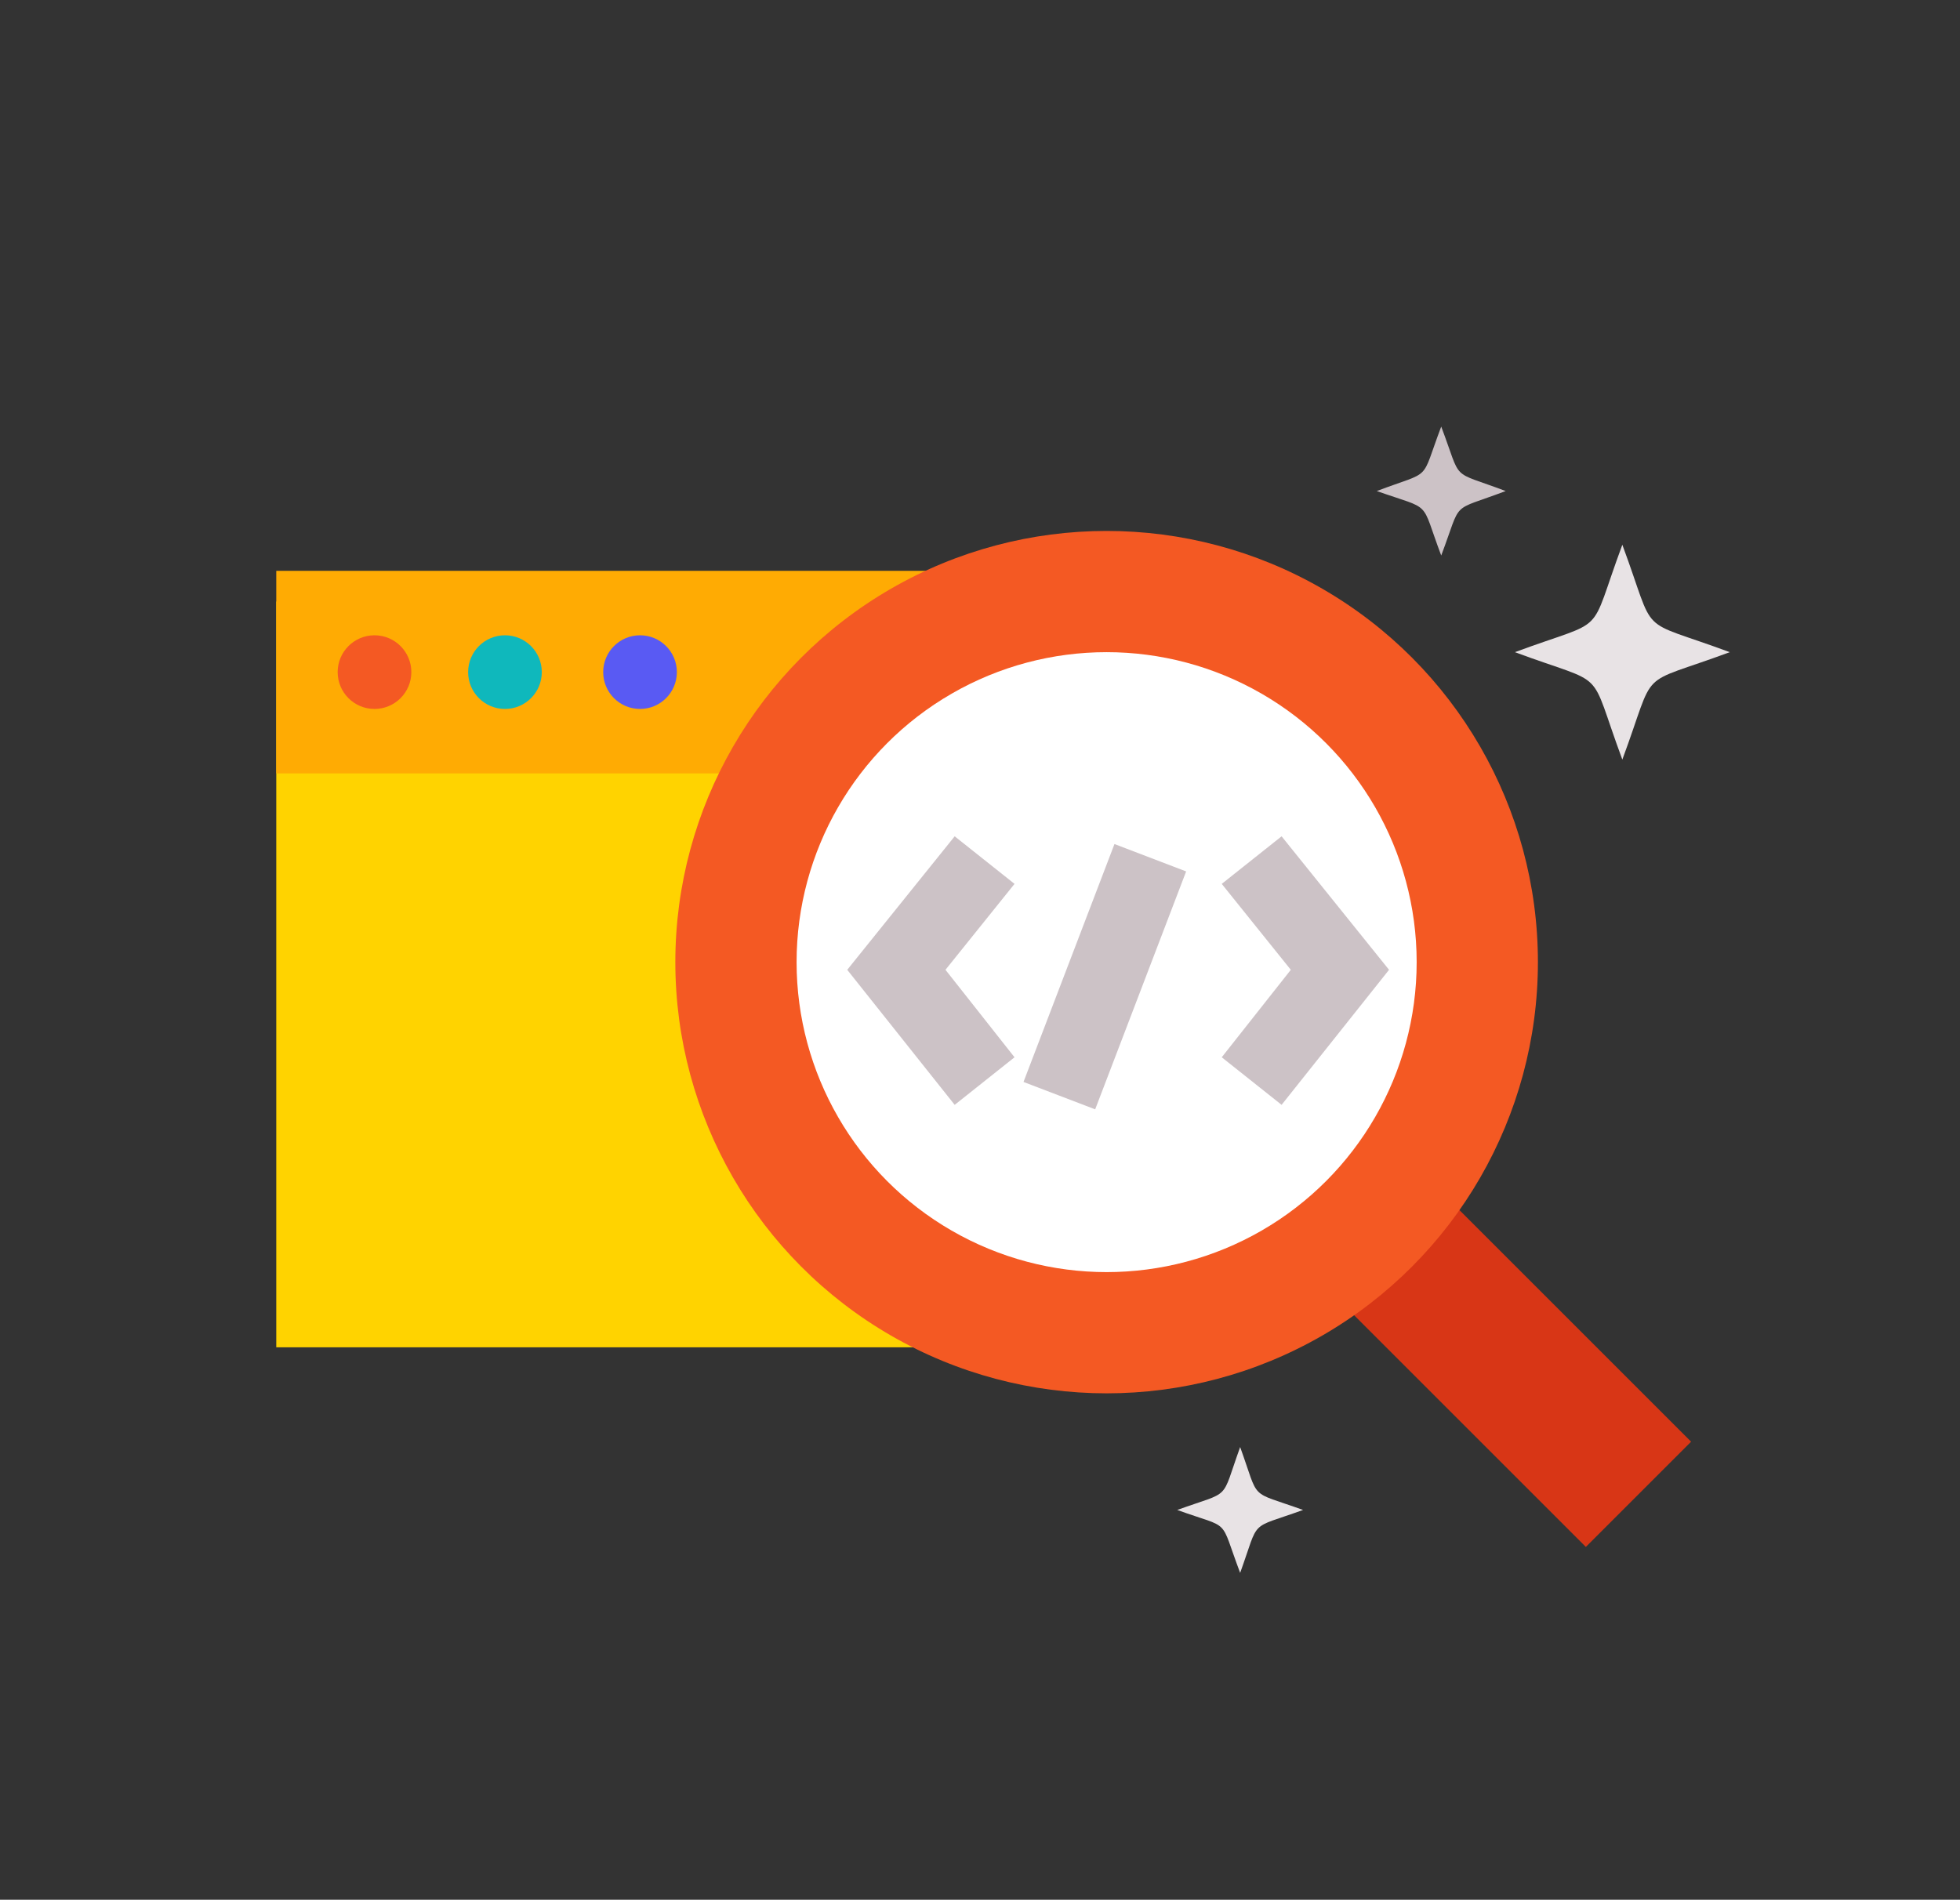
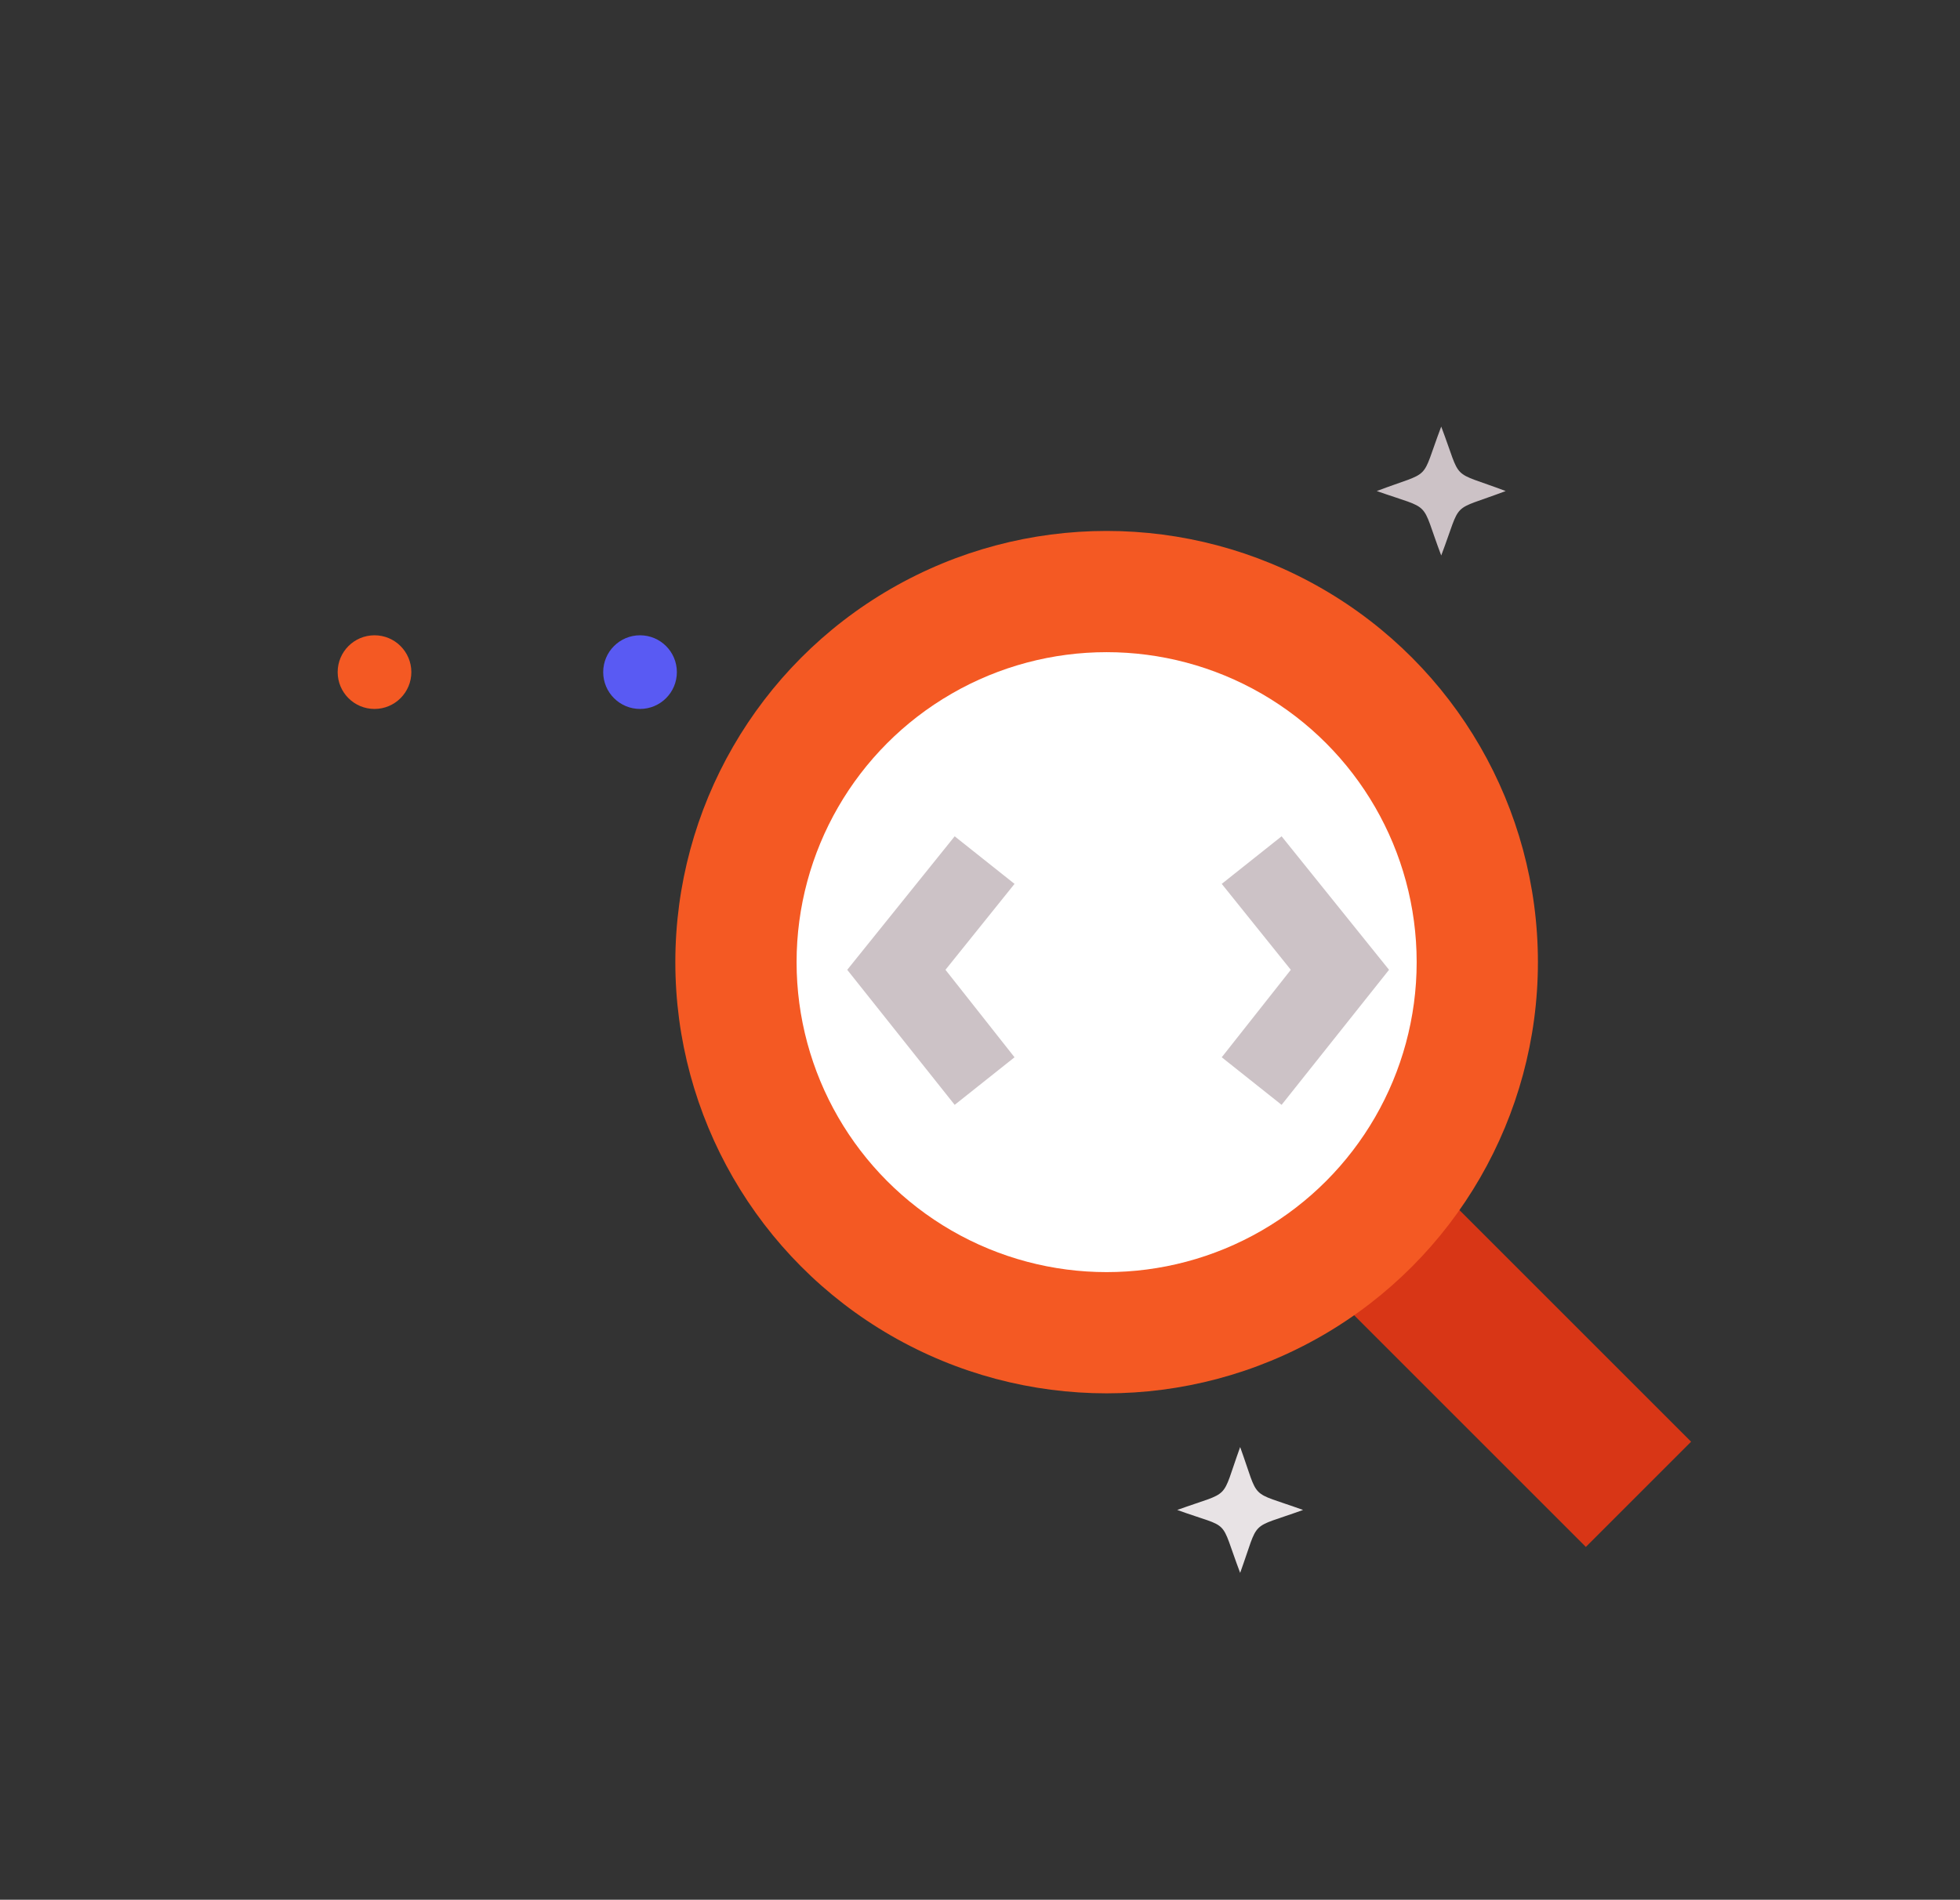
<svg xmlns="http://www.w3.org/2000/svg" version="1.1" id="Layer_1" x="0px" y="0px" viewBox="0 0 127.7 123.8" style="enable-background:new 0 0 127.7 123.8;" xml:space="preserve">
  <rect x="0" y="0" width="127.7" height="123.8" fill="#333333" stroke="none" />
  <style type="text/css">
	.st0{fill:#E8E3E5;}
	.st1{fill:#CCC2C6;}
	.st2{fill:#595AF3;}
	.st3{fill:#132AB7;}
	.st4{fill:#F9ACAC;}
	.st5{fill:#F45923;}
	.st6{fill:#2B3AC9;}
	.st7{fill:none;stroke:#595AF3;stroke-width:5;stroke-miterlimit:10;}
	.st8{fill:#B5A9AE;}
	.st9{fill:#F78B8B;}
	.st10{fill:#D83616;}
	.st11{fill:#FFAB03;}
	.st12{fill:#FFBD1C;}
	.st13{fill:#FFCC66;}
	.st14{fill:#0090B2;}
	.st15{fill:#0FB8BC;}
	.st16{fill:#2D2364;}
	.st17{fill:#FFBF9F;}
	.st18{fill:#85CFC9;}
	.st19{fill:none;stroke:#E27560;stroke-width:5;stroke-miterlimit:10;}
	.st20{fill:none;stroke:#355D60;stroke-width:5;stroke-miterlimit:10;}
	.st21{fill:none;stroke:#E3E0DB;stroke-width:5;stroke-miterlimit:10;}
	.st22{fill:none;stroke:#FFD300;stroke-width:5;stroke-miterlimit:10;}
	.st23{fill:#E3E0DB;}
	.st24{fill:#FFFFFF;}
	.st25{fill:#355D60;}
	.st26{fill:none;stroke:#355D60;stroke-width:4.609;stroke-linejoin:round;stroke-miterlimit:10;}
	.st27{fill:#F58D7A;}
	.st28{fill:#E06257;}
	.st29{fill:#FFD300;}
	.st30{fill:none;stroke:#B43432;stroke-width:3;stroke-miterlimit:10;}
	.st31{fill:#B43432;}
	.st32{fill:none;stroke:#355D60;stroke-width:4.609;stroke-miterlimit:10;}
	.st33{display:none;fill:#FFF0CE;}
	.st34{fill:none;stroke:#595AF3;stroke-width:2;stroke-miterlimit:10;}
	.st35{fill:#FF4F3D;}
	.st36{fill:none;stroke:#595AF3;stroke-width:4.609;stroke-linejoin:round;stroke-miterlimit:10;}
	.st37{fill:none;stroke:#2B3AC9;stroke-width:4.609;stroke-linejoin:round;stroke-miterlimit:10;}
	.st38{fill:none;stroke:#132AB7;stroke-width:4.609;stroke-miterlimit:10;}
	.st39{fill:none;stroke:#FF4F3D;stroke-width:4.609;stroke-linejoin:round;stroke-miterlimit:10;}
	.st40{fill:none;stroke:#FFAB03;stroke-width:4.609;stroke-linejoin:round;stroke-miterlimit:10;}
	.st41{fill:none;stroke:#CCC2C6;stroke-width:5;stroke-miterlimit:10;}
	.st42{fill:none;stroke:#E8E3E5;stroke-width:5;stroke-miterlimit:10;}
	.st43{fill:none;stroke:#F9ACAC;stroke-width:5;stroke-miterlimit:10;}
	.st44{fill:none;stroke:#B5A9AE;stroke-width:5;stroke-miterlimit:10;}
	.st45{fill:#47A095;}
	.st46{fill:#E3E1DB;}
	.st47{fill:none;stroke:#E3E1DB;stroke-width:5;stroke-miterlimit:10;}
	.st48{fill:none;stroke:#B43432;stroke-width:4;stroke-miterlimit:10;}
	.st49{fill:none;stroke:#B43432;stroke-width:5;stroke-miterlimit:10;}
	.st50{fill:#53A59D;}
	.st51{fill:#9ED8D3;}
	
		.st52{clip-path:url(#SVGID_00000005969210236750103150000013459457510354221954_);fill:#FFFFFF;stroke:#CCC4B9;stroke-width:5;stroke-miterlimit:10;}
	.st53{clip-path:url(#SVGID_00000005969210236750103150000013459457510354221954_);fill:#355D60;}
	.st54{clip-path:url(#SVGID_00000005969210236750103150000013459457510354221954_);fill:#4F9493;}
	.st55{fill:none;stroke:#E16257;stroke-width:5.615;stroke-miterlimit:10;}
	.st56{fill:#5BB0AA;}
	.st57{fill:none;stroke:#FFFFFF;stroke-width:4;stroke-miterlimit:10;}
	.st58{fill:#5BAFA9;}
	.st59{fill:none;stroke:#F78B8B;stroke-width:4.609;stroke-linejoin:round;stroke-miterlimit:10;}
	.st60{fill:none;stroke:#2D2364;stroke-width:5;stroke-miterlimit:10;}
	.st61{fill:none;stroke:#0090B2;stroke-width:5;stroke-miterlimit:10;}
	.st62{fill:none;stroke:#F45923;stroke-width:5;stroke-miterlimit:10;}
	.st63{fill:none;stroke:#D83616;stroke-width:5;stroke-miterlimit:10;}
	.st64{fill:none;stroke:#FFAB03;stroke-width:5;stroke-miterlimit:10;}
	.st65{fill:none;stroke:#F78B8B;stroke-width:5;stroke-miterlimit:10;}
	.st66{fill:#FFC2C6;}
	.st67{opacity:0.46;}
</style>
  <g>
    <g>
      <g>
-         <rect x="18" y="39.2" class="st29" width="58.9" height="48.6" />
-       </g>
+         </g>
      <g>
-         <rect x="18" y="37.2" class="st11" width="60.7" height="13.2" />
-       </g>
+         </g>
      <g>
        <g>
          <circle class="st5" cx="24.4" cy="43.8" r="2.4" />
        </g>
        <g>
-           <circle class="st15" cx="32.9" cy="43.8" r="2.4" />
-         </g>
+           </g>
        <g>
          <circle class="st2" cx="41.7" cy="43.8" r="2.4" />
        </g>
      </g>
    </g>
    <g>
      <g>
        <rect x="92.2" y="73.8" transform="matrix(0.707 -0.707 0.707 0.707 -33.552 94.305)" class="st10" width="9.7" height="27.6" />
      </g>
      <g>
        <circle class="st5" cx="72.1" cy="62.7" r="28.1" />
      </g>
      <g>
        <circle class="st24" cx="72.1" cy="62.7" r="20.2" />
      </g>
      <g>
        <g>
-           <rect x="63.7" y="61.1" transform="matrix(0.357 -0.934 0.934 0.357 -13.124 108.191)" class="st1" width="16.6" height="5" />
-         </g>
+           </g>
        <g>
          <polygon class="st1" points="62.2,72 55.2,63.2 62.2,54.5 66.1,57.6 61.6,63.2 66.1,68.9     " />
        </g>
        <g>
          <polygon class="st1" points="83.5,72 79.6,68.9 84.1,63.2 79.6,57.6 83.5,54.5 90.5,63.2     " />
        </g>
      </g>
    </g>
    <g>
      <g>
        <path class="st0" d="M80.8,102.5c1.3-3.6,0.5-2.8,4.1-4.1c-3.6-1.3-2.8-0.5-4.1-4.1c-1.3,3.6-0.5,2.8-4.1,4.1     C80.3,99.7,79.4,98.8,80.8,102.5z" />
      </g>
    </g>
    <g>
      <g>
        <path class="st1" d="M93.9,36.2c1.4-3.7,0.5-2.8,4.2-4.2c-3.7-1.4-2.8-0.5-4.2-4.2c-1.4,3.7-0.5,2.8-4.2,4.2     C93.4,33.3,92.5,32.5,93.9,36.2z" />
      </g>
    </g>
    <g>
      <g>
-         <path class="st0" d="M105.7,49.5c2.3-6.2,0.8-4.7,7-7c-6.2-2.3-4.7-0.8-7-7c-2.3,6.2-0.8,4.7-7,7     C104.9,44.8,103.4,43.3,105.7,49.5z" />
-       </g>
+         </g>
    </g>
  </g>
</svg>